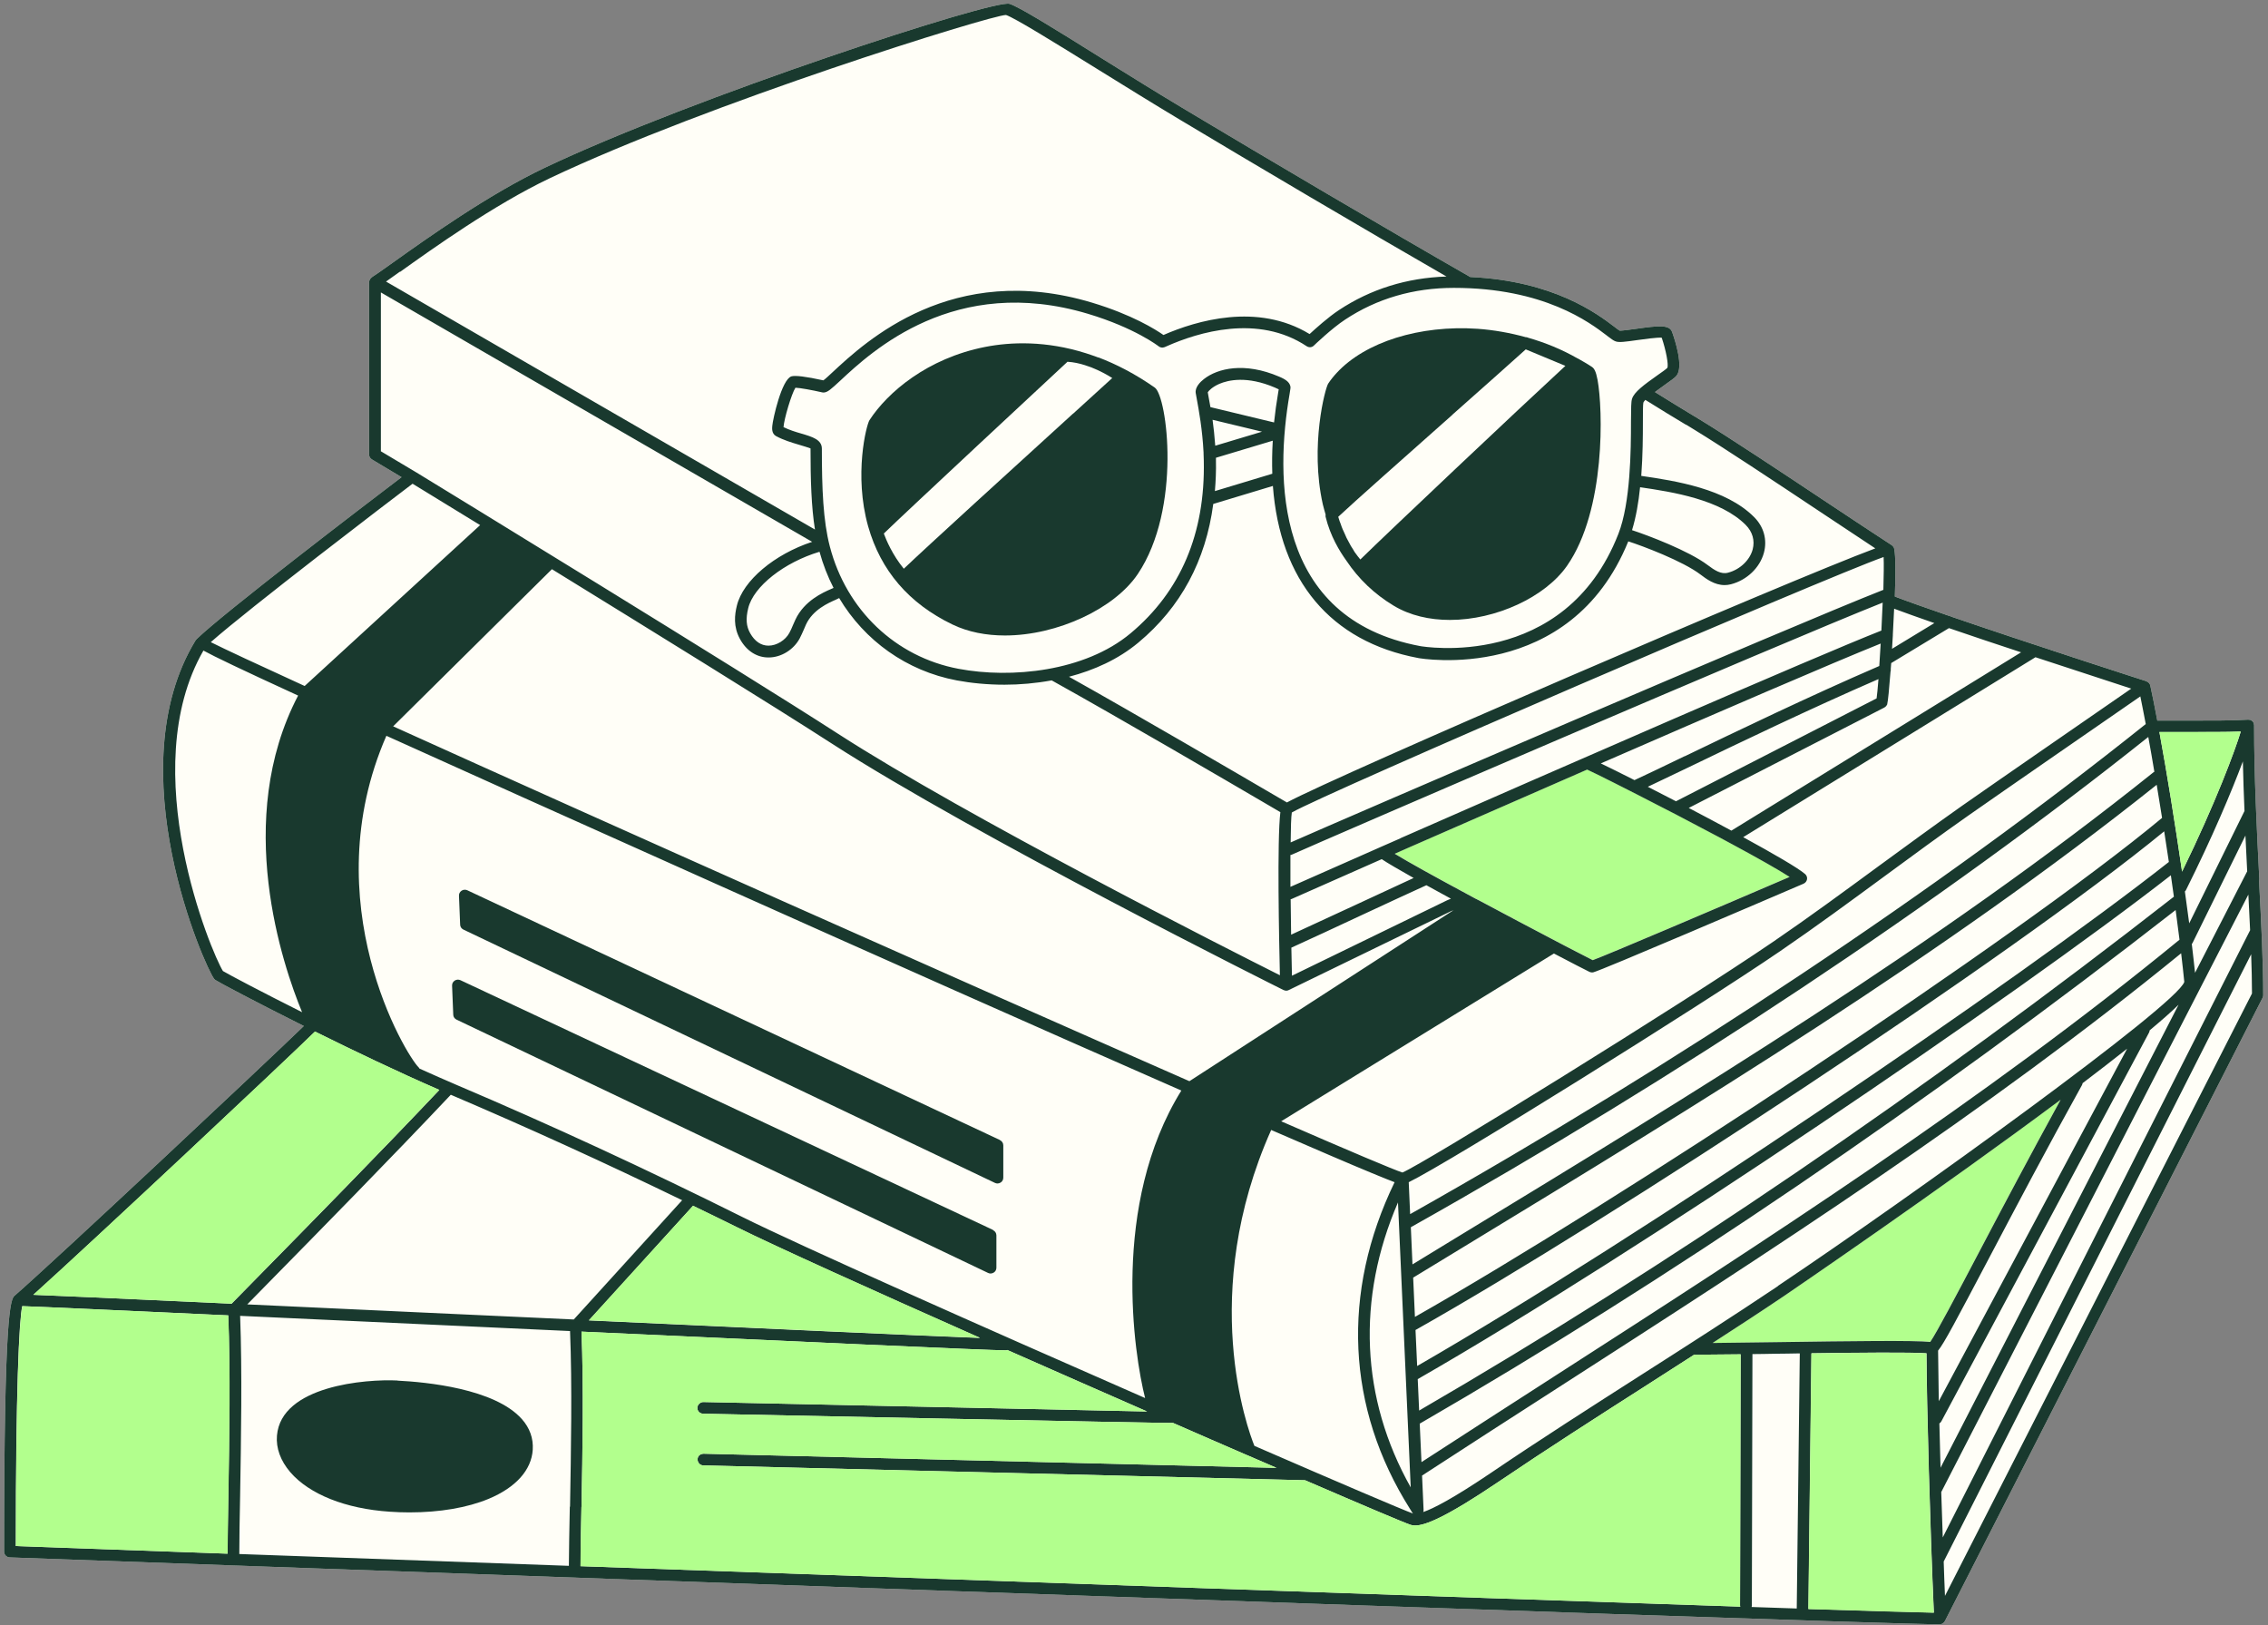
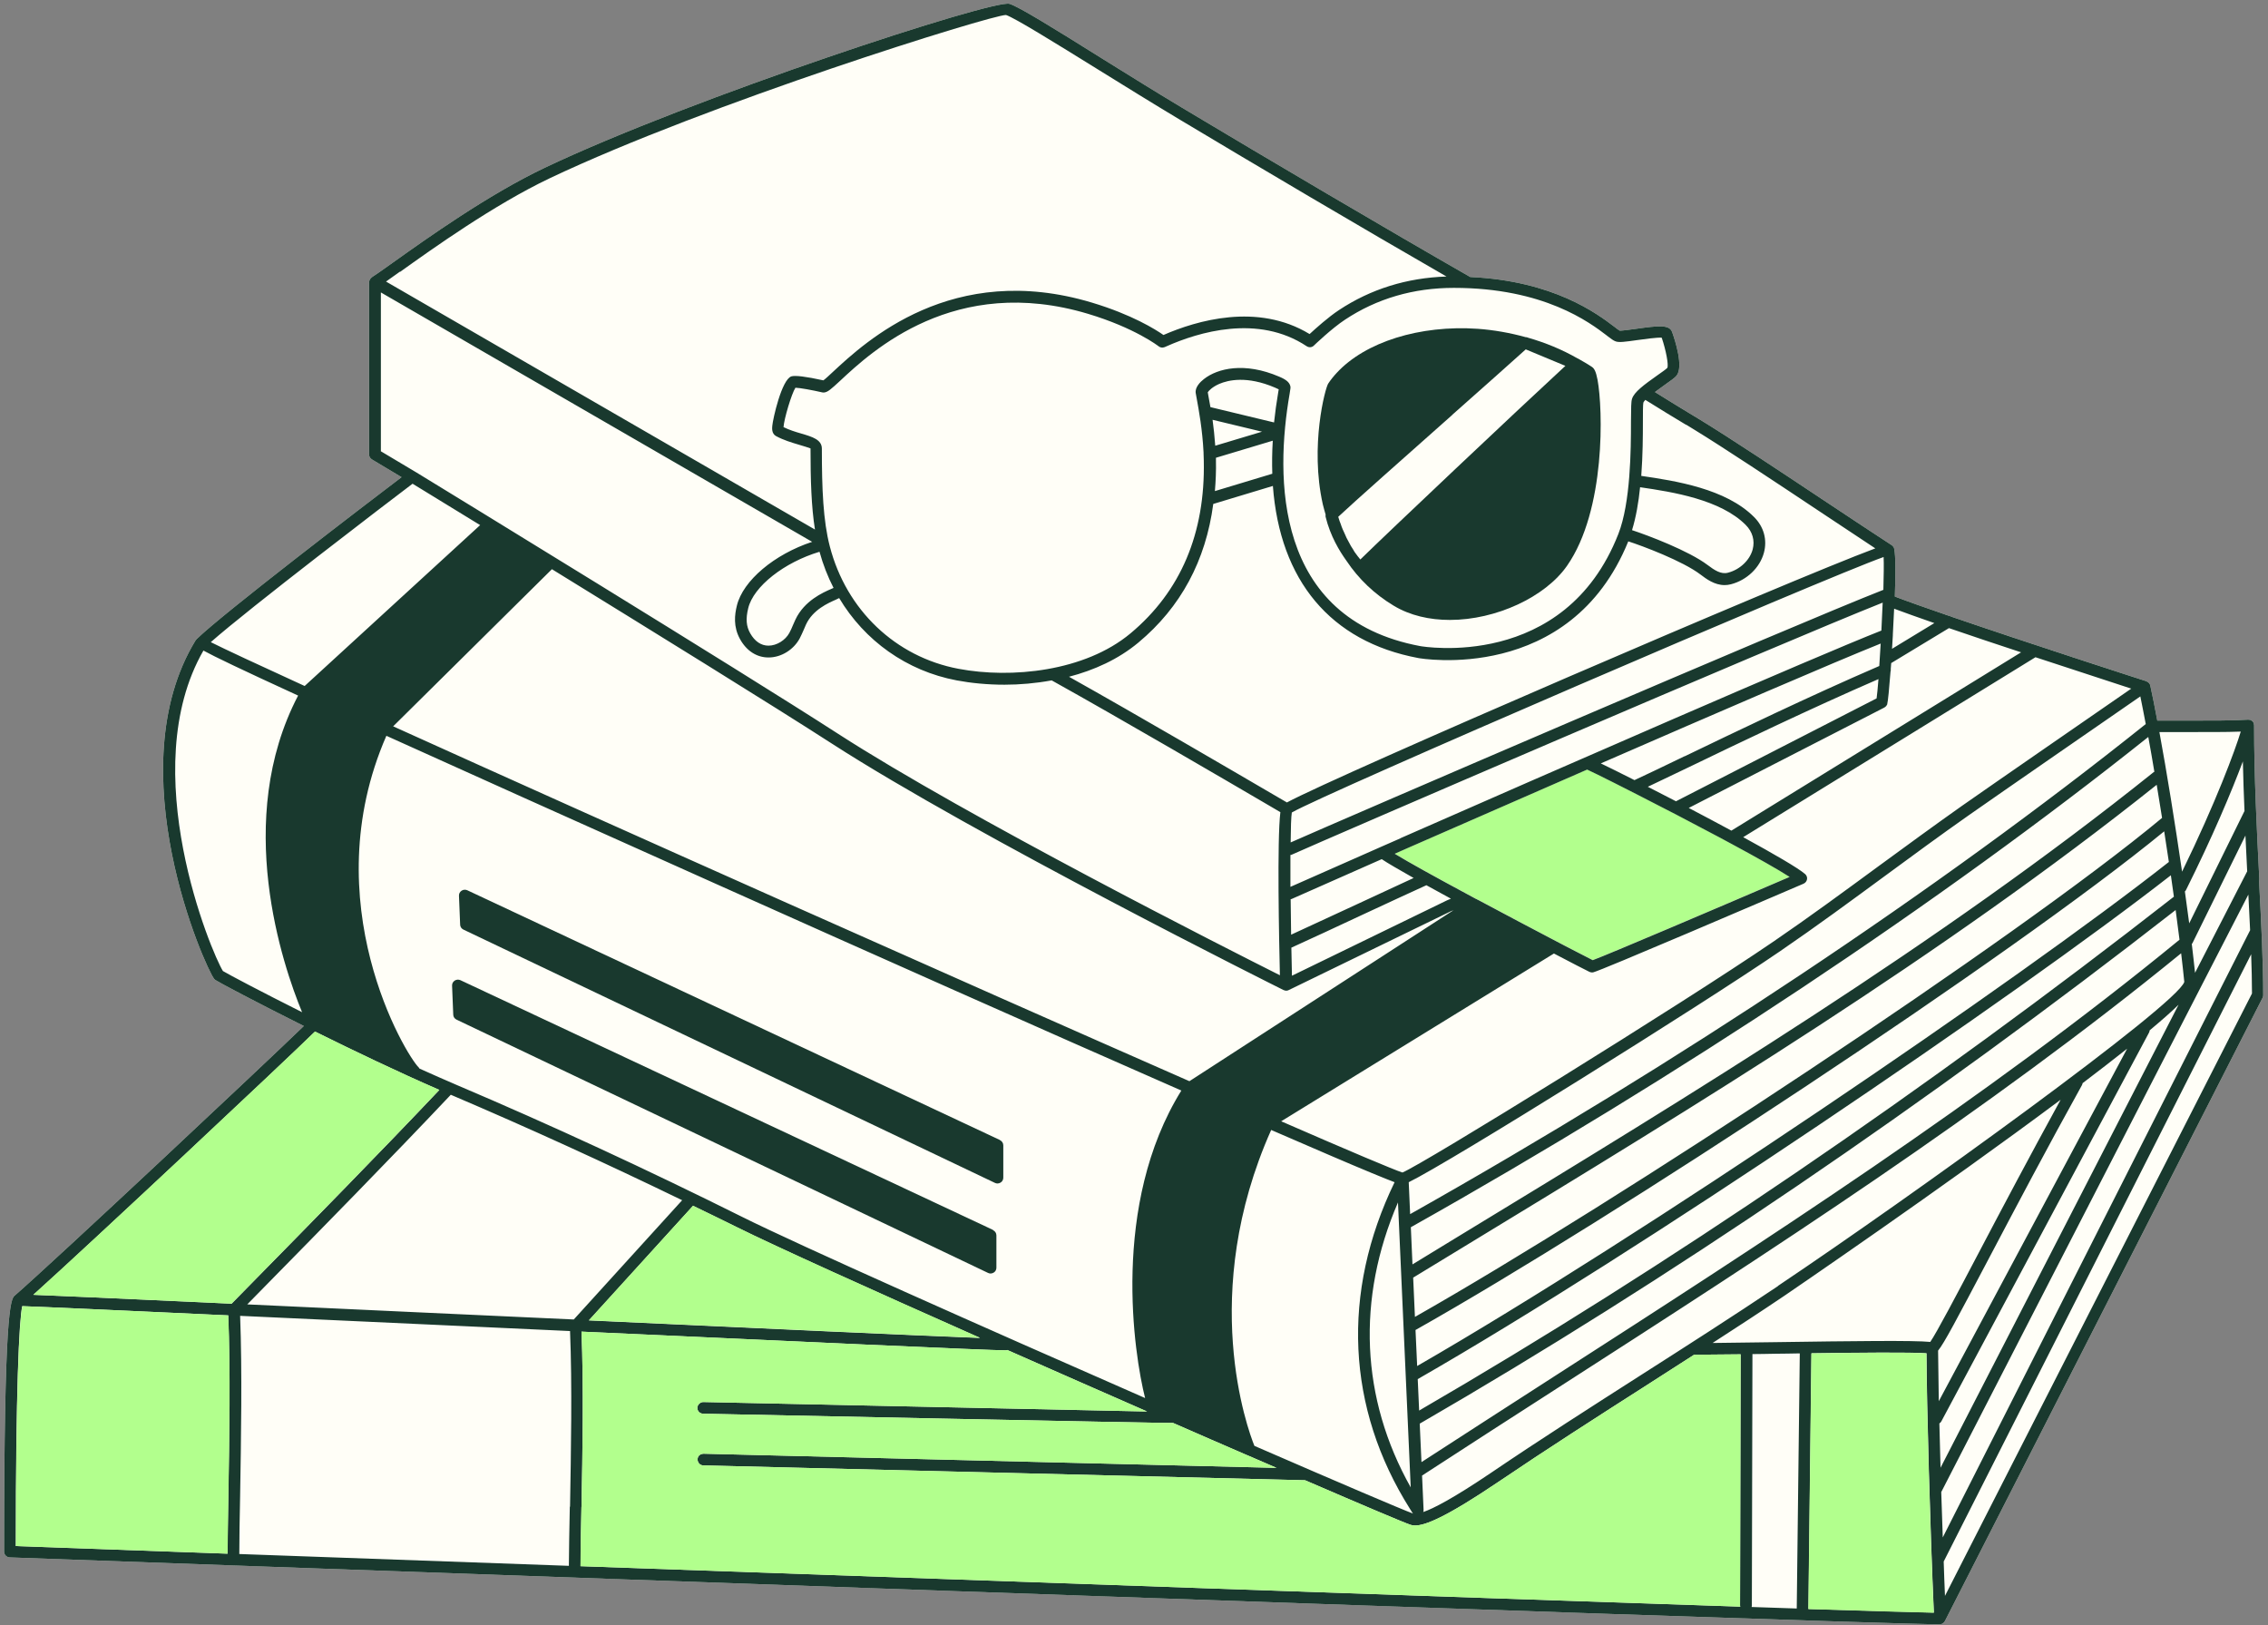
<svg xmlns="http://www.w3.org/2000/svg" width="194" height="139" viewBox="0 0 194 139" fill="none">
  <rect x="0" y="0" width="194" height="139" fill="#808080" stroke="none" />
  <g clip-path="url(#clip0_352_52)">
    <path d="M193.26 75.251C193.04 70.921 192.81 66.441 192.81 62.031C192.81 61.991 192.8 61.951 192.79 61.911C192.79 61.891 192.79 61.871 192.78 61.851C192.75 61.791 192.72 61.731 192.67 61.681C192.65 61.661 192.62 61.651 192.59 61.631C192.56 61.611 192.54 61.591 192.51 61.581C192.47 61.561 192.43 61.561 192.39 61.561C192.36 61.561 192.34 61.551 192.32 61.551C192.32 61.551 192.31 61.551 192.3 61.551C192.3 61.551 192.29 61.551 192.28 61.551C190.91 61.641 189.21 61.631 186.4 61.631H184.53C184.32 60.481 184.11 59.461 183.93 58.631C183.91 58.551 183.88 58.481 183.83 58.431C183.83 58.421 183.81 58.411 183.8 58.401C183.75 58.351 183.69 58.311 183.62 58.281C183.62 58.281 183.6 58.271 183.59 58.261C183.46 58.221 173.69 55.071 166.91 52.741C166.86 52.711 166.8 52.691 166.74 52.681C164.85 52.031 163.21 51.451 162.08 51.021C162.15 49.121 162.15 47.531 162.03 46.971C162.03 46.951 162.03 46.931 162.02 46.911C162.01 46.861 161.99 46.821 161.98 46.801C161.98 46.801 161.98 46.801 161.97 46.791C161.93 46.731 161.88 46.671 161.82 46.631C160.48 45.761 158.49 44.441 156.32 43.001C152.38 40.381 147.92 37.421 145.46 35.921L144.75 35.491C143.88 34.961 142.65 34.221 141.56 33.531C141.86 33.311 142.16 33.091 142.37 32.941C142.92 32.551 143.25 32.321 143.4 32.141C144.03 31.391 143.28 29.091 143.03 28.401C142.8 27.751 141.87 27.851 139.96 28.121C139.42 28.201 138.67 28.291 138.55 28.281C138.48 28.251 138.27 28.091 138.08 27.941C136.63 26.841 132.91 24.021 125.76 23.691C118.7 19.651 108.2 13.461 101.46 9.421C99.15 8.041 96.67 6.501 94.39 5.081C89.95 2.301 87.19 0.601 86.36 0.331C85.09 -0.119 59.2 8.351 46.57 14.361C41.75 16.651 36.47 20.421 33.63 22.441C32.8 23.031 32.17 23.481 31.81 23.711C31.8 23.711 31.79 23.731 31.78 23.741C31.73 23.781 31.69 23.821 31.66 23.871C31.65 23.891 31.64 23.901 31.63 23.921C31.6 23.991 31.57 24.061 31.57 24.141V38.861C31.57 39.041 31.66 39.201 31.81 39.291L34.35 40.811C31.38 43.061 19.05 52.481 16.82 54.661C16.81 54.671 16.8 54.691 16.79 54.701C16.77 54.721 16.75 54.731 16.74 54.751C9.96 65.831 17.57 82.791 18.32 83.721C18.35 83.761 18.39 83.791 18.43 83.821C18.71 84.011 21.85 85.681 25.99 87.751C22.55 91.081 4.77 107.751 1.28 110.791C0.87 111.061 0.35 112.421 0.35 132.701C0.35 132.971 0.56 133.191 0.83 133.201C2.42 133.261 159.58 138.921 165.93 138.921C165.93 138.921 165.94 138.921 165.95 138.921C165.98 138.921 166 138.911 166.03 138.901C166.07 138.901 166.1 138.891 166.13 138.871C166.14 138.871 166.15 138.861 166.16 138.851C166.18 138.851 166.19 138.831 166.2 138.821C166.23 138.801 166.25 138.791 166.28 138.761C166.3 138.741 166.31 138.711 166.33 138.691C166.33 138.691 166.33 138.681 166.34 138.671C166.34 138.671 166.36 138.661 166.36 138.651L193.54 85.331C193.58 85.261 193.59 85.181 193.59 85.101C193.59 82.281 193.42 78.871 193.23 75.251H193.26ZM26.06 58.671C26.06 58.671 26.03 58.651 26.01 58.651C26.03 58.651 26.04 58.671 26.06 58.671ZM23.29 57.401C23.29 57.401 23.27 57.401 23.26 57.391C23.27 57.391 23.28 57.391 23.29 57.401ZM21.01 56.341C21.01 56.341 20.96 56.321 20.94 56.311C20.97 56.321 20.99 56.331 21.01 56.341ZM20.11 55.921C20.11 55.921 20.03 55.881 20 55.871C20.04 55.891 20.08 55.911 20.11 55.921ZM19.24 55.511C19.24 55.511 19.2 55.491 19.19 55.481C19.21 55.481 19.23 55.501 19.24 55.511ZM18.64 55.221C18.64 55.221 18.55 55.181 18.51 55.161C18.55 55.181 18.59 55.201 18.64 55.221Z" fill="#FFFEF7" />
-     <path d="M151.86 114.791C149.75 114.821 147.84 114.851 146.48 114.861C148.54 113.531 150.61 112.181 152.64 110.811C152.86 110.661 166.08 101.651 176.26 94.051C173.67 98.771 171.25 103.341 169.28 107.091C167.34 110.781 165.64 114.001 165.11 114.761C163.71 114.621 158.67 114.681 151.87 114.781L151.86 114.791Z" fill="#B2FF8D" />
    <path d="M126.41 76.951C126.41 76.951 126.38 76.931 126.37 76.931C126.33 76.901 126.29 76.881 126.25 76.871C125.93 76.701 125.61 76.521 125.29 76.351C122.76 74.991 120.48 73.731 119.3 73.011C119.67 72.851 120.04 72.681 120.43 72.511L135.76 65.811C136.47 66.131 139.16 67.481 142.27 69.091C142.63 69.281 142.99 69.461 143.36 69.651C144.61 70.301 145.89 70.981 147.12 71.631C147.47 71.811 147.8 72.001 148.14 72.181C150.24 73.311 152.07 74.341 153.08 74.991C146.61 77.771 137.59 81.611 136.24 82.111C135.81 81.891 134.99 81.471 133.93 80.921C133.61 80.751 133.26 80.571 132.9 80.381C131.03 79.401 128.68 78.161 126.42 76.951H126.41Z" fill="#B2FF8D" />
-     <path d="M34.02 118.071C31.28 117.931 24.05 118.521 23.69 122.781C23.6 123.861 24 124.941 24.83 125.911C26.47 127.811 29.57 129.041 33.33 129.291C33.9 129.331 34.47 129.351 35.02 129.351C37.61 129.351 39.97 128.951 41.8 128.191C44.12 127.221 45.46 125.731 45.57 123.991C45.63 123.021 45.32 122.131 44.63 121.361C42.3 118.751 36.42 118.201 34 118.081L34.02 118.071Z" fill="#19392E" />
    <path d="M193.26 75.251C193.04 70.921 192.81 66.441 192.81 62.031C192.81 61.991 192.8 61.951 192.79 61.911C192.79 61.891 192.79 61.871 192.78 61.851C192.75 61.791 192.72 61.731 192.67 61.681C192.65 61.661 192.62 61.651 192.59 61.631C192.56 61.611 192.54 61.591 192.51 61.581C192.47 61.561 192.43 61.561 192.39 61.561C192.36 61.561 192.34 61.551 192.32 61.551C192.32 61.551 192.31 61.551 192.3 61.551C192.3 61.551 192.29 61.551 192.28 61.551C190.91 61.641 189.21 61.631 186.4 61.631H184.53C184.32 60.481 184.11 59.461 183.93 58.631C183.91 58.551 183.88 58.481 183.83 58.431C183.83 58.421 183.81 58.411 183.8 58.401C183.75 58.351 183.69 58.311 183.62 58.281C183.62 58.281 183.6 58.271 183.59 58.261C183.46 58.221 173.69 55.071 166.91 52.741C166.86 52.711 166.8 52.691 166.74 52.681C164.85 52.031 163.21 51.451 162.08 51.021C162.15 49.121 162.15 47.531 162.03 46.971C162.03 46.951 162.03 46.931 162.02 46.911C162.01 46.861 161.99 46.821 161.98 46.801C161.98 46.801 161.98 46.801 161.97 46.791C161.93 46.731 161.88 46.671 161.82 46.631C160.48 45.761 158.49 44.441 156.32 43.001C152.38 40.381 147.92 37.421 145.46 35.921L144.75 35.491C143.88 34.961 142.65 34.221 141.56 33.531C141.86 33.311 142.16 33.091 142.37 32.941C142.92 32.551 143.25 32.321 143.4 32.141C144.03 31.391 143.28 29.091 143.03 28.401C142.8 27.751 141.87 27.851 139.96 28.121C139.42 28.201 138.67 28.291 138.55 28.281C138.48 28.251 138.27 28.091 138.08 27.941C136.63 26.841 132.91 24.021 125.76 23.691C118.7 19.651 108.2 13.461 101.46 9.421C99.15 8.041 96.67 6.501 94.39 5.081C89.95 2.301 87.19 0.601 86.36 0.331C85.09 -0.119 59.2 8.351 46.57 14.361C41.75 16.651 36.47 20.421 33.63 22.441C32.8 23.031 32.17 23.481 31.81 23.711C31.8 23.711 31.79 23.731 31.78 23.741C31.73 23.781 31.69 23.821 31.66 23.871C31.65 23.891 31.64 23.901 31.63 23.921C31.6 23.991 31.57 24.061 31.57 24.141V38.861C31.57 39.041 31.66 39.201 31.81 39.291L34.35 40.811C31.38 43.061 19.05 52.481 16.82 54.661C16.81 54.671 16.8 54.691 16.79 54.701C16.77 54.721 16.75 54.731 16.74 54.751C9.96 65.831 17.57 82.791 18.32 83.721C18.35 83.761 18.39 83.791 18.43 83.821C18.71 84.011 21.85 85.681 25.99 87.751C22.55 91.081 4.77 107.751 1.28 110.791C0.87 111.061 0.35 112.421 0.35 132.701C0.35 132.971 0.56 133.191 0.83 133.201C2.42 133.261 159.58 138.921 165.93 138.921C165.93 138.921 165.94 138.921 165.95 138.921C165.98 138.921 166 138.911 166.03 138.901C166.07 138.901 166.1 138.891 166.13 138.871C166.14 138.871 166.15 138.861 166.16 138.851C166.18 138.851 166.19 138.831 166.2 138.821C166.23 138.801 166.25 138.791 166.28 138.761C166.3 138.741 166.31 138.711 166.33 138.691C166.33 138.691 166.33 138.681 166.34 138.671C166.34 138.671 166.36 138.661 166.36 138.651L193.54 85.331C193.58 85.261 193.59 85.181 193.59 85.101C193.59 82.281 193.42 78.871 193.23 75.251H193.26ZM192.22 74.521L187.76 83.201C187.68 82.421 187.58 81.601 187.48 80.731C187.5 80.701 187.53 80.691 187.54 80.661L192.07 71.461C192.12 72.511 192.17 73.531 192.22 74.531V74.521ZM191.98 69.381L187.26 78.971C187.14 78.081 187.02 77.171 186.89 76.241C186.92 76.211 186.95 76.191 186.97 76.151C189.25 71.591 190.89 67.681 191.85 65.121C191.88 66.541 191.93 67.971 191.99 69.381H191.98ZM186.39 62.611C188.79 62.611 190.38 62.621 191.67 62.571C191.2 64.131 189.55 68.611 186.65 74.551C186.04 70.361 185.34 66.021 184.71 62.611H186.39ZM152.09 109.991C148.21 112.591 144.21 115.151 140.34 117.621C136.15 120.301 131.81 123.071 127.62 125.911C124.25 128.191 122.58 129.031 121.74 129.321C121.76 129.261 121.78 129.191 121.77 129.131L121.64 126.201C125.53 123.671 129.45 121.141 133.39 118.611C151.38 107.041 169.98 95.071 186.57 81.531C186.67 82.401 186.77 83.231 186.84 83.981C186.21 85.951 163.61 102.251 152.08 109.981L152.09 109.991ZM176.26 94.061C173.67 98.781 171.25 103.351 169.28 107.101C167.34 110.791 165.64 114.011 165.11 114.771C163.71 114.631 158.67 114.691 151.87 114.791C149.76 114.821 147.85 114.851 146.49 114.861C148.55 113.531 150.62 112.181 152.65 110.811C152.87 110.661 166.09 101.651 176.27 94.051L176.26 94.061ZM185.69 74.851C185.78 75.471 185.87 76.081 185.95 76.691C164.81 93.211 142.51 108.391 121.39 120.641L121.27 117.951C140.01 107.201 172.41 85.221 185.69 74.861V74.851ZM121.22 116.821L121.08 113.751C137.81 104.321 172.16 81.741 185.12 71.101C185.26 71.971 185.39 72.851 185.52 73.721C172.67 83.841 140.21 105.891 121.22 116.831V116.821ZM186.1 77.831C186.22 78.701 186.33 79.551 186.43 80.371C169.76 94.041 150.99 106.111 132.85 117.781C129.08 120.211 125.32 122.631 121.59 125.051L121.44 121.761C142.57 109.541 164.91 94.361 186.1 77.831ZM184.94 69.951C172.48 80.321 138.08 102.961 121.03 112.631L120.88 109.271L125.12 106.691C145.33 94.401 166.22 81.691 184.48 67.121C184.63 68.041 184.79 68.991 184.94 69.961V69.951ZM63.49 104.081C55.32 100.011 47.11 96.211 39.08 92.801C38.05 92.361 36.97 91.881 35.88 91.391C35.86 91.361 35.85 91.341 35.83 91.311C34.72 90.261 26.83 77.171 33.05 62.931C39.55 65.871 48.63 69.951 61.34 75.641C74.11 81.361 89.33 88.131 101.05 93.271C95 103.021 97.01 115.871 97.95 119.571C84.12 113.511 68.32 106.491 63.49 104.081ZM83.81 114.431C78.57 114.231 65.03 113.611 50.37 112.931L59.28 103.131C60.54 103.741 61.8 104.351 63.05 104.971C66.31 106.591 74.55 110.311 83.81 114.421V114.431ZM126.41 76.961C126.41 76.961 126.38 76.941 126.37 76.941C126.33 76.911 126.29 76.891 126.25 76.881C125.93 76.711 125.61 76.531 125.29 76.361C122.76 75.001 120.48 73.741 119.3 73.021C119.67 72.861 120.04 72.691 120.43 72.521L135.76 65.821C136.47 66.141 139.16 67.491 142.27 69.101C142.63 69.291 142.99 69.471 143.36 69.661C144.61 70.311 145.89 70.991 147.12 71.641C147.47 71.821 147.8 72.011 148.14 72.191C150.24 73.321 152.07 74.351 153.08 75.001C146.61 77.781 137.59 81.621 136.24 82.121C135.81 81.901 134.99 81.481 133.93 80.931C133.61 80.761 133.26 80.581 132.9 80.391C131.03 79.411 128.68 78.171 126.42 76.961H126.41ZM116.68 78.171C118.81 77.181 120.84 76.241 122.01 75.711C122.67 76.071 123.37 76.461 124.11 76.861L123.78 77.001L110.51 83.451C110.49 82.751 110.48 81.931 110.46 81.051C112.02 80.341 114.4 79.241 116.68 78.171ZM110.44 79.951C110.43 78.961 110.41 77.931 110.4 76.901C110.44 76.901 110.48 76.901 110.52 76.871C111.21 76.561 114.1 75.281 118.19 73.481C118.69 73.821 119.67 74.381 120.92 75.091C119.72 75.641 118.03 76.431 116.26 77.251C114.17 78.221 111.99 79.231 110.44 79.941V79.951ZM140.95 67.291C141.86 66.861 143.09 66.271 144.55 65.571C148.69 63.571 154.85 60.611 160.68 58.081C160.62 58.861 160.56 59.441 160.52 59.731L143.36 68.531C142.53 68.101 141.72 67.681 140.95 67.291ZM144.11 64.671C142.22 65.581 140.73 66.301 139.81 66.721C138.64 66.131 137.64 65.631 136.93 65.291C146.94 60.931 156.88 56.641 160.87 55.041C160.83 55.711 160.79 56.361 160.75 56.961C154.77 59.541 148.37 62.631 144.11 64.681V64.671ZM119.81 71.691L118.03 72.471C118.03 72.471 118.03 72.471 118.01 72.481C114.2 74.161 111.41 75.391 110.38 75.851C110.38 74.891 110.38 73.971 110.38 73.121C110.42 73.121 110.47 73.121 110.51 73.091C113.41 71.781 152.21 55.051 161.04 51.541C161.01 52.311 160.97 53.131 160.93 53.931C155.17 56.201 132.94 65.911 119.81 71.681V71.691ZM124.18 77.911L124.34 77.841L101.74 92.471C82.38 83.971 52.14 70.501 33.63 62.121L47.21 48.681C55.65 53.881 66.22 60.411 71.13 63.581C83.42 71.511 109.53 84.551 109.8 84.681C109.8 84.681 109.8 84.681 109.81 84.681C109.87 84.711 109.93 84.721 110 84.731C110 84.731 110.01 84.731 110.02 84.731H110.03C110.1 84.731 110.17 84.711 110.23 84.681L124.18 77.901V77.911ZM108.73 96.641C112.42 98.241 115.41 99.531 117.35 100.331C118.28 100.711 118.88 100.961 119.29 101.111C114.72 110.541 115.17 120.431 120.6 129.041C120.7 129.201 120.77 129.311 120.8 129.361C120.81 129.401 120.85 129.411 120.87 129.451C119.89 129.091 114.48 126.781 107.3 123.661C106.72 122.241 102.49 110.651 108.73 96.651V96.641ZM119.58 102.841L120.67 127.211C116.4 119.621 116.02 111.081 119.58 102.841ZM183.76 63.031C183.93 63.971 184.11 64.961 184.28 66.011C184.27 66.011 184.25 66.021 184.23 66.031C165.93 80.701 144.91 93.481 124.59 105.841L120.82 108.141L120.68 104.961C143.59 92.091 165.96 77.221 183.76 63.031ZM183.55 61.921C165.83 76.091 143.51 90.951 120.62 103.841L120.5 101.111C123.99 99.411 145.46 86.011 152.27 81.351C155.34 79.251 158.37 77.021 161.31 74.861C163.61 73.171 165.99 71.421 168.37 69.751C170.99 67.911 180.55 61.311 183.08 59.561C183.22 60.261 183.38 61.051 183.54 61.911L183.55 61.921ZM182.31 58.891C179.49 60.841 170.36 67.141 167.81 68.931C165.43 70.611 163.04 72.361 160.73 74.051C157.8 76.201 154.77 78.431 151.71 80.521C143.93 85.841 121.62 99.631 119.96 100.281C119.28 100.071 115.42 98.441 109.59 95.901L132.92 81.551C134.45 82.351 135.58 82.941 135.96 83.121C136.03 83.151 136.11 83.171 136.18 83.171C136.21 83.171 136.25 83.171 136.28 83.161C136.93 83.021 151.38 76.821 154.27 75.581C154.43 75.511 154.54 75.371 154.57 75.201C154.6 75.031 154.53 74.861 154.4 74.751C153.8 74.231 151.69 73.011 149.11 71.601L174.11 56.211C177.6 57.361 180.78 58.401 182.32 58.901L182.31 58.891ZM161.91 54.341C161.91 54.341 161.91 54.291 161.91 54.261C161.95 53.531 161.99 52.781 162.02 52.061C162.93 52.401 164.11 52.821 165.46 53.291L161.84 55.491C161.86 55.111 161.89 54.731 161.91 54.341ZM161.25 60.461C161.25 60.461 161.31 60.421 161.33 60.401C161.36 60.371 161.37 60.341 161.39 60.301C161.4 60.281 161.42 60.261 161.43 60.241C161.43 60.241 161.43 60.241 161.43 60.231C161.43 60.231 161.43 60.221 161.43 60.211C161.49 59.991 161.6 58.911 161.71 57.451C161.74 57.381 161.74 57.301 161.73 57.221C161.74 57.051 161.75 56.891 161.77 56.711L166.71 53.721C168.63 54.381 170.78 55.101 172.88 55.791L148.1 71.041C146.92 70.401 145.68 69.751 144.45 69.101L161.19 60.511C161.19 60.511 161.23 60.471 161.26 60.461H161.25ZM161.09 50.451C153.32 53.501 114.96 70.031 110.4 72.051C110.41 70.801 110.44 69.851 110.5 69.491C113.2 67.901 156.28 49.341 161.12 47.641C161.15 48.211 161.13 49.231 161.1 50.451H161.09ZM144.23 36.321L144.93 36.751C147.37 38.241 151.83 41.201 155.75 43.811C157.51 44.981 159.14 46.061 160.41 46.901C153.16 49.591 114.49 66.261 110.08 68.631C109.85 68.491 109.46 68.271 108.93 67.961C105.64 66.041 97.26 61.141 91.44 57.881C93.58 57.321 95.64 56.401 97.37 54.961C101.01 51.931 103.14 47.941 103.78 43.101L108.88 41.561C109.48 49.631 113.79 54.871 121.32 56.281C121.45 56.311 134.3 58.551 139.28 46.301C140.47 46.681 143.94 47.981 145.46 49.141C145.95 49.511 146.65 50.041 147.52 50.041C147.69 50.041 147.87 50.021 148.06 49.971C149.42 49.621 150.53 48.561 150.88 47.281C151.18 46.171 150.88 45.051 150.03 44.211C147.62 41.801 143.35 41.131 140.39 40.701C140.52 38.961 140.53 37.291 140.53 36.101C140.53 35.361 140.53 34.591 140.57 34.431C140.59 34.371 140.66 34.291 140.74 34.201C141.9 34.931 143.27 35.761 144.22 36.331L144.23 36.321ZM108.82 40.521L103.92 42.001C103.99 41.151 104.03 40.281 104.01 39.391C104.01 39.311 104.01 39.231 104.01 39.151L108.87 37.691C108.81 38.671 108.8 39.611 108.83 40.521H108.82ZM103.71 35.901L107.95 36.921L103.95 38.121C103.89 37.301 103.81 36.561 103.72 35.901H103.71ZM103.54 34.831C103.48 34.491 103.43 34.201 103.38 33.951L103.31 33.551C103.39 33.421 103.7 33.091 104.3 32.831C105.05 32.511 106.65 32.121 109.06 33.151C109.23 33.221 109.33 33.281 109.38 33.301C109.37 33.361 109.36 33.441 109.34 33.531C109.19 34.421 109.07 35.281 108.98 36.131L103.54 34.821V34.831ZM139.6 45.341C139.94 44.241 140.16 42.961 140.29 41.671C143.12 42.081 147.16 42.731 149.32 44.891C149.91 45.481 150.12 46.231 149.92 46.991C149.67 47.921 148.82 48.721 147.81 48.981C147.21 49.141 146.66 48.771 146.06 48.321C144.46 47.111 140.97 45.791 139.6 45.341ZM137.47 28.721C137.83 28.991 138.02 29.141 138.21 29.201C138.5 29.301 138.96 29.241 140.09 29.081C140.68 29.001 141.73 28.851 142.14 28.881C142.51 29.971 142.74 31.211 142.62 31.461C142.54 31.561 142.12 31.851 141.78 32.091C140.62 32.911 139.78 33.531 139.6 34.111C139.52 34.361 139.52 34.861 139.51 36.061C139.51 38.481 139.48 42.991 138.43 45.671C133.82 57.421 121.61 55.281 121.49 55.261C108.92 52.911 109.09 40.731 110.31 33.691C110.39 33.201 110.41 33.121 110.36 32.981C110.27 32.681 109.99 32.451 109.41 32.211C106.47 30.951 104.16 31.491 102.98 32.421C102.68 32.651 102.2 33.121 102.28 33.621L102.37 34.121C102.54 35.051 102.85 36.711 102.95 38.701C102.95 38.721 102.95 38.751 102.95 38.771C102.95 38.981 102.97 39.181 102.97 39.401C103.1 45.621 100.99 50.591 96.7 54.171C92.78 57.441 86.48 58.051 81.99 57.201C76.61 56.191 72.39 52.171 70.98 46.731C70.41 44.541 70.3 41.811 70.3 38.371C70.3 37.601 69.49 37.361 68.54 37.081C68.05 36.941 67.51 36.771 67.02 36.531C67.07 35.811 67.71 33.671 68.04 33.161C68.42 33.171 69.47 33.361 70.34 33.561C70.38 33.561 70.43 33.581 70.47 33.571C70.8 33.551 71.09 33.281 71.87 32.561C74.55 30.061 81.66 23.421 93.07 26.841C97.07 28.041 99.09 29.601 99.11 29.621C99.24 29.721 99.42 29.761 99.58 29.701C99.61 29.701 99.68 29.661 99.8 29.611C102.48 28.421 107.6 26.841 111.77 29.611C111.97 29.741 112.23 29.721 112.39 29.551C112.4 29.541 113.92 28.081 115.05 27.341C117.78 25.531 120.91 24.621 124.36 24.621C132.08 24.621 135.98 27.581 137.45 28.701L137.47 28.721ZM71.3 50.281C71.3 50.281 71.29 50.281 71.28 50.291C71.24 50.311 71.17 50.341 71.1 50.371C70.41 50.671 68.8 51.371 68.04 52.991C67.97 53.151 67.9 53.301 67.83 53.461C67.74 53.681 67.64 53.911 67.52 54.131C67.18 54.761 66.43 55.221 65.74 55.221H65.73C65.1 55.221 64.56 54.851 64.17 54.161C63.83 53.561 63.78 52.921 64 52.021C64.45 50.151 67.09 48.091 70.1 47.191C70.4 48.281 70.8 49.311 71.3 50.281ZM34.21 23.261C37.02 21.251 42.25 17.521 46.99 15.261C60.55 8.821 84.79 1.281 86.05 1.281C86.8 1.531 90.24 3.661 93.87 5.911C96.15 7.321 98.64 8.871 100.95 10.251C107.22 14.011 116.74 19.631 123.73 23.651C120.34 23.761 117.25 24.721 114.53 26.521C113.62 27.121 112.53 28.101 112.02 28.571C107.57 25.861 102.34 27.421 99.52 28.651C98.85 28.181 96.83 26.911 93.4 25.881C81.45 22.291 74.03 29.221 71.23 31.821C70.92 32.111 70.6 32.411 70.43 32.531C68.93 32.201 68.01 32.091 67.69 32.191C66.86 32.471 66.11 35.831 66.06 36.421C66.04 36.621 66 37.081 66.37 37.291C67.01 37.641 67.72 37.851 68.29 38.021C68.7 38.141 69.25 38.311 69.33 38.351C69.33 41.051 69.4 43.341 69.71 45.291L33.02 24.081C33.35 23.851 33.75 23.561 34.21 23.231V23.261ZM32.58 38.581V25.011L69.47 46.341C66.25 47.401 63.55 49.651 63.03 51.801C62.84 52.571 62.71 53.591 63.3 54.661C63.86 55.671 64.73 56.231 65.73 56.231H65.75C66.82 56.231 67.88 55.571 68.4 54.611C68.53 54.361 68.64 54.111 68.75 53.861C68.81 53.721 68.87 53.571 68.94 53.421C69.53 52.141 70.86 51.571 71.49 51.291C71.6 51.241 71.69 51.201 71.78 51.151C73.96 54.801 77.55 57.381 81.83 58.191C83.05 58.421 84.45 58.561 85.93 58.561C87.23 58.561 88.6 58.441 89.96 58.191C95.77 61.421 104.94 66.781 108.41 68.811C108.91 69.101 109.28 69.321 109.52 69.461C109.23 71.841 109.41 80.491 109.48 83.411C105.16 81.241 82.75 69.901 71.66 62.741C63.14 57.241 37.69 41.671 35.64 40.421L32.57 38.591L32.58 38.581ZM35.29 41.371C36.04 41.831 38.17 43.131 41.07 44.911L26.06 58.671C22.04 56.831 19.2 55.511 18.03 54.921C21.29 52.041 33.2 42.951 35.29 41.371ZM19.07 83.051C18.1 81.511 11.52 65.871 17.4 55.641C18.33 56.151 20.49 57.191 25.5 59.491C19.94 70.111 24.18 82.561 25.84 86.571C22.29 84.791 19.59 83.361 19.07 83.051ZM19.53 127.891C19.5 129.811 19.47 131.511 19.46 132.881C9.8 132.531 3.16 132.291 1.35 132.231C1.35 118.911 1.63 112.981 1.9 111.711C3.43 111.761 10.4 112.081 19.52 112.501C19.71 117.191 19.61 123.101 19.53 127.891ZM2.85 110.751C7.94 106.171 24.38 90.751 26.95 88.231C30.26 89.871 34.08 91.701 37.58 93.221C32.69 98.391 26.11 105.091 22.53 108.731C21.03 110.261 20.17 111.131 19.81 111.501C9.21 111.011 4.75 110.811 2.85 110.741V110.751ZM48.74 128.861C48.7 130.801 48.67 132.521 48.66 133.921C38.01 133.541 28.31 133.191 20.47 132.911C20.47 131.541 20.5 129.831 20.54 127.901C20.62 123.131 20.72 117.241 20.54 112.541C25.24 112.761 30.45 113.001 35.76 113.241C40.04 113.441 44.44 113.641 48.76 113.841C48.95 118.441 48.84 124.201 48.76 128.861H48.74ZM35.8 112.241C29.98 111.971 25.16 111.751 21.15 111.561C21.66 111.041 22.38 110.301 23.25 109.421C26.89 105.721 33.64 98.851 38.56 93.631C38.61 93.651 38.65 93.671 38.7 93.691C45.17 96.451 51.75 99.451 58.35 102.651L49.08 112.851C44.67 112.651 40.18 112.441 35.8 112.241ZM148.87 137.411C125.57 136.641 83.14 135.141 49.66 133.951C49.66 132.561 49.7 130.831 49.74 128.881C49.83 124.241 49.93 118.501 49.74 113.891C67.95 114.731 84.6 115.491 86.02 115.491C86.07 115.491 86.12 115.481 86.16 115.461C90.12 117.211 94.21 119.011 98.12 120.721L60.16 119.911C59.91 119.911 59.66 120.121 59.65 120.401C59.64 120.681 59.86 120.901 60.14 120.911C60.14 120.911 100.27 121.741 100.34 121.701C102.54 122.661 104.66 123.591 106.66 124.451C106.69 124.471 106.72 124.481 106.76 124.491C107.59 124.851 108.41 125.201 109.19 125.541L60.18 124.331C59.86 124.351 59.67 124.541 59.67 124.821C59.67 125.101 59.88 125.331 60.16 125.331L111.58 126.601H111.59C111.59 126.601 111.61 126.601 111.63 126.601C116.63 128.761 120.1 130.231 120.65 130.411C120.76 130.451 120.89 130.471 121.05 130.471C121.9 130.471 123.64 129.801 128.17 126.741C132.35 123.911 136.68 121.141 140.87 118.461C142.2 117.611 143.57 116.731 144.92 115.861C145.1 115.861 145.32 115.861 145.59 115.861C146.39 115.861 147.54 115.851 148.89 115.831L148.84 137.321C148.84 137.321 148.85 137.381 148.86 137.411H148.87ZM153.69 137.571C152.48 137.531 151.18 137.491 149.83 137.441C149.83 137.401 149.85 137.361 149.85 137.321L149.9 115.811C150.53 115.811 151.2 115.791 151.88 115.781C152.53 115.781 153.23 115.761 153.95 115.751L153.69 137.561V137.571ZM154.69 137.601L154.95 115.741C159.01 115.681 163.45 115.641 164.79 115.741C164.81 120.281 165.1 130.651 165.42 137.921C163.93 137.891 160.15 137.781 154.69 137.611V137.601ZM165.79 115.501C166.31 114.861 167.32 112.941 170.16 107.561C172.38 103.351 175.14 98.111 178.09 92.801C178.12 92.751 178.13 92.691 178.14 92.641C179.51 91.601 180.79 90.611 181.95 89.691L165.84 119.841C165.81 118.101 165.79 116.611 165.78 115.511L165.79 115.501ZM165.99 125.541C165.95 124.221 165.92 122.951 165.89 121.741C165.96 121.701 166.02 121.641 166.06 121.561L183.82 88.321C183.85 88.261 183.87 88.191 183.88 88.121C184.86 87.301 185.71 86.561 186.35 85.931L165.99 125.531V125.541ZM166.18 131.491C166.14 130.201 166.09 128.901 166.05 127.611L192.32 76.511C192.37 77.551 192.42 78.571 192.47 79.561L166.18 131.491ZM166.37 136.501C166.33 135.551 166.29 134.571 166.26 133.551L192.56 81.611C192.6 82.791 192.63 83.931 192.63 84.971L166.37 136.491V136.501Z" fill="#19392E" />
    <path d="M84.94 105.191L39.38 83.831C39.22 83.761 39.04 83.771 38.89 83.871C38.74 83.971 38.66 84.131 38.67 84.311L38.77 86.781C38.77 86.971 38.89 87.131 39.06 87.211L84.52 108.871C84.59 108.901 84.66 108.921 84.73 108.921C84.82 108.921 84.92 108.891 85 108.841C85.15 108.751 85.23 108.591 85.23 108.421V105.661C85.23 105.471 85.12 105.291 84.94 105.211V105.191Z" fill="#19392E" />
    <path d="M85.53 97.501L39.97 76.141C39.81 76.071 39.63 76.081 39.48 76.181C39.33 76.281 39.25 76.441 39.26 76.621L39.36 79.081C39.36 79.271 39.48 79.431 39.65 79.511L85.11 101.171C85.18 101.201 85.25 101.221 85.32 101.221C85.41 101.221 85.51 101.191 85.59 101.141C85.74 101.051 85.82 100.891 85.82 100.721V97.961C85.82 97.771 85.71 97.591 85.53 97.511V97.501Z" fill="#19392E" />
    <path d="M113.61 32.811C113.36 33.181 112.03 38.131 113.15 43.131C113.22 43.431 113.31 43.721 113.39 44.011C113.39 44.071 113.37 44.131 113.39 44.201C113.79 45.841 114.58 47.141 115.18 47.971C116.21 49.511 117.55 50.801 119.21 51.801C120.62 52.651 122.29 53.021 124.02 53.021C127.97 53.021 132.18 51.061 134.04 48.391C137.37 43.621 137.11 34.941 136.65 32.481C136.51 31.741 136.36 31.511 136.17 31.381C135.8 31.131 135.42 30.921 135.04 30.701C135.03 30.701 135.02 30.681 135 30.671H134.97C133.6 29.881 132.16 29.301 130.7 28.881L130.6 28.841C130.6 28.841 130.55 28.841 130.52 28.841C129.15 28.461 127.77 28.221 126.4 28.121C121.44 27.781 116.78 29.251 114.34 31.891C114.07 32.181 113.82 32.491 113.61 32.811ZM124.23 35.471C126.85 33.151 129.27 31.001 130.51 29.881L133.9 31.291C129.96 34.921 118.77 45.491 116.36 47.851C116.22 47.691 116.06 47.471 115.87 47.211C115.82 47.141 115.78 47.071 115.74 46.991C115.68 46.891 115.61 46.791 115.55 46.691C115.47 46.551 115.4 46.421 115.33 46.281C115.28 46.191 115.23 46.091 115.18 46.001C115.11 45.851 115.04 45.701 114.98 45.551C114.94 45.461 114.9 45.381 114.86 45.291C114.79 45.131 114.73 44.971 114.68 44.811C114.65 44.731 114.62 44.661 114.59 44.581C114.55 44.451 114.51 44.331 114.47 44.201C115.67 43.071 120.19 39.061 124.23 35.481V35.471Z" fill="#19392E" />
-     <path d="M93.95 30.581C93.87 30.551 93.78 30.511 93.69 30.481C93.57 30.441 93.46 30.401 93.34 30.361C93.19 30.311 93.04 30.261 92.89 30.211C89.47 29.131 86.47 29.241 84.27 29.671C79.33 30.641 75.92 33.551 74.37 35.941C74.11 36.351 73.02 40.611 74.26 45.021C75.33 48.801 77.75 51.621 81.47 53.411C82.82 54.061 84.36 54.351 85.96 54.351C90.46 54.351 95.34 52.041 97.32 49.101C101.1 43.481 99.84 33.901 98.78 33.151C97.11 31.981 95.49 31.151 93.94 30.561L93.95 30.581ZM91.78 35.381C86.7 40.001 79.25 46.791 77.31 48.641C76.33 47.451 75.8 46.171 75.6 45.631C77.59 43.701 89.8 32.341 91.31 30.941C91.82 30.971 92.33 31.081 92.8 31.231C92.98 31.291 93.17 31.361 93.35 31.421C94.09 31.711 94.73 32.071 95.14 32.331C94.33 33.071 93.15 34.141 91.78 35.391V35.381Z" fill="#19392E" />
    <path d="M49.74 128.881C49.83 124.241 49.93 118.501 49.74 113.891C67.95 114.731 84.6 115.491 86.02 115.491C86.07 115.491 86.12 115.481 86.16 115.461C90.12 117.211 94.21 119.011 98.12 120.721L60.16 119.911C59.91 119.911 59.66 120.121 59.65 120.401C59.64 120.681 59.86 120.901 60.14 120.911C60.14 120.911 100.27 121.741 100.34 121.701C102.54 122.661 104.66 123.591 106.66 124.451C106.69 124.471 106.72 124.481 106.76 124.491C107.59 124.851 108.41 125.201 109.19 125.541L60.18 124.331C59.86 124.351 59.67 124.541 59.67 124.821C59.67 125.101 59.88 125.331 60.16 125.331L111.58 126.601H111.59C111.59 126.601 111.61 126.601 111.63 126.601C116.63 128.761 120.1 130.231 120.65 130.411C120.76 130.451 120.89 130.471 121.05 130.471C121.9 130.471 123.64 129.801 128.17 126.741C132.35 123.911 136.68 121.141 140.87 118.461C142.2 117.611 143.57 116.731 144.92 115.861C145.1 115.861 145.32 115.861 145.59 115.861C146.39 115.861 147.54 115.851 148.89 115.831L148.84 137.321C148.84 137.321 148.85 137.381 148.86 137.411C125.56 136.641 83.13 135.141 49.65 133.951C49.65 132.561 49.69 130.831 49.73 128.881H49.74Z" fill="#B2FF8D" />
    <path d="M154.94 115.751C159 115.691 163.44 115.651 164.78 115.751C164.8 120.291 165.09 130.661 165.41 137.931C163.92 137.901 160.14 137.791 154.68 137.621L154.94 115.761V115.751Z" fill="#B2FF8D" />
    <path d="M37.57 93.221C32.68 98.391 26.1 105.091 22.52 108.731C21.02 110.261 20.16 111.131 19.8 111.501C9.2 111.011 4.74 110.811 2.84 110.741C7.93 106.161 24.37 90.741 26.94 88.221C30.25 89.861 34.07 91.691 37.57 93.211V93.221Z" fill="#B2FF8D" />
    <path d="M1.91 111.711C3.44 111.761 10.41 112.081 19.53 112.501C19.72 117.191 19.62 123.101 19.54 127.891C19.51 129.811 19.48 131.511 19.47 132.881C9.81 132.531 3.17 132.291 1.36 132.231C1.36 118.911 1.64 112.981 1.91 111.711Z" fill="#B2FF8D" />
-     <path d="M186.39 62.601C188.79 62.601 190.38 62.611 191.67 62.561C191.2 64.121 189.55 68.601 186.65 74.541C186.04 70.351 185.34 66.011 184.71 62.601H186.39Z" fill="#B2FF8D" />
    <path d="M83.81 114.421C78.57 114.221 65.03 113.601 50.37 112.921L59.28 103.121C60.54 103.731 61.8 104.341 63.05 104.961C66.31 106.581 74.55 110.301 83.81 114.411V114.421Z" fill="#B2FF8D" />
  </g>
  <defs>
    <clipPath id="clip0_352_52">
      <rect width="193.26" height="138.62" fill="white" transform="translate(0.36 0.311)" />
    </clipPath>
  </defs>
</svg>